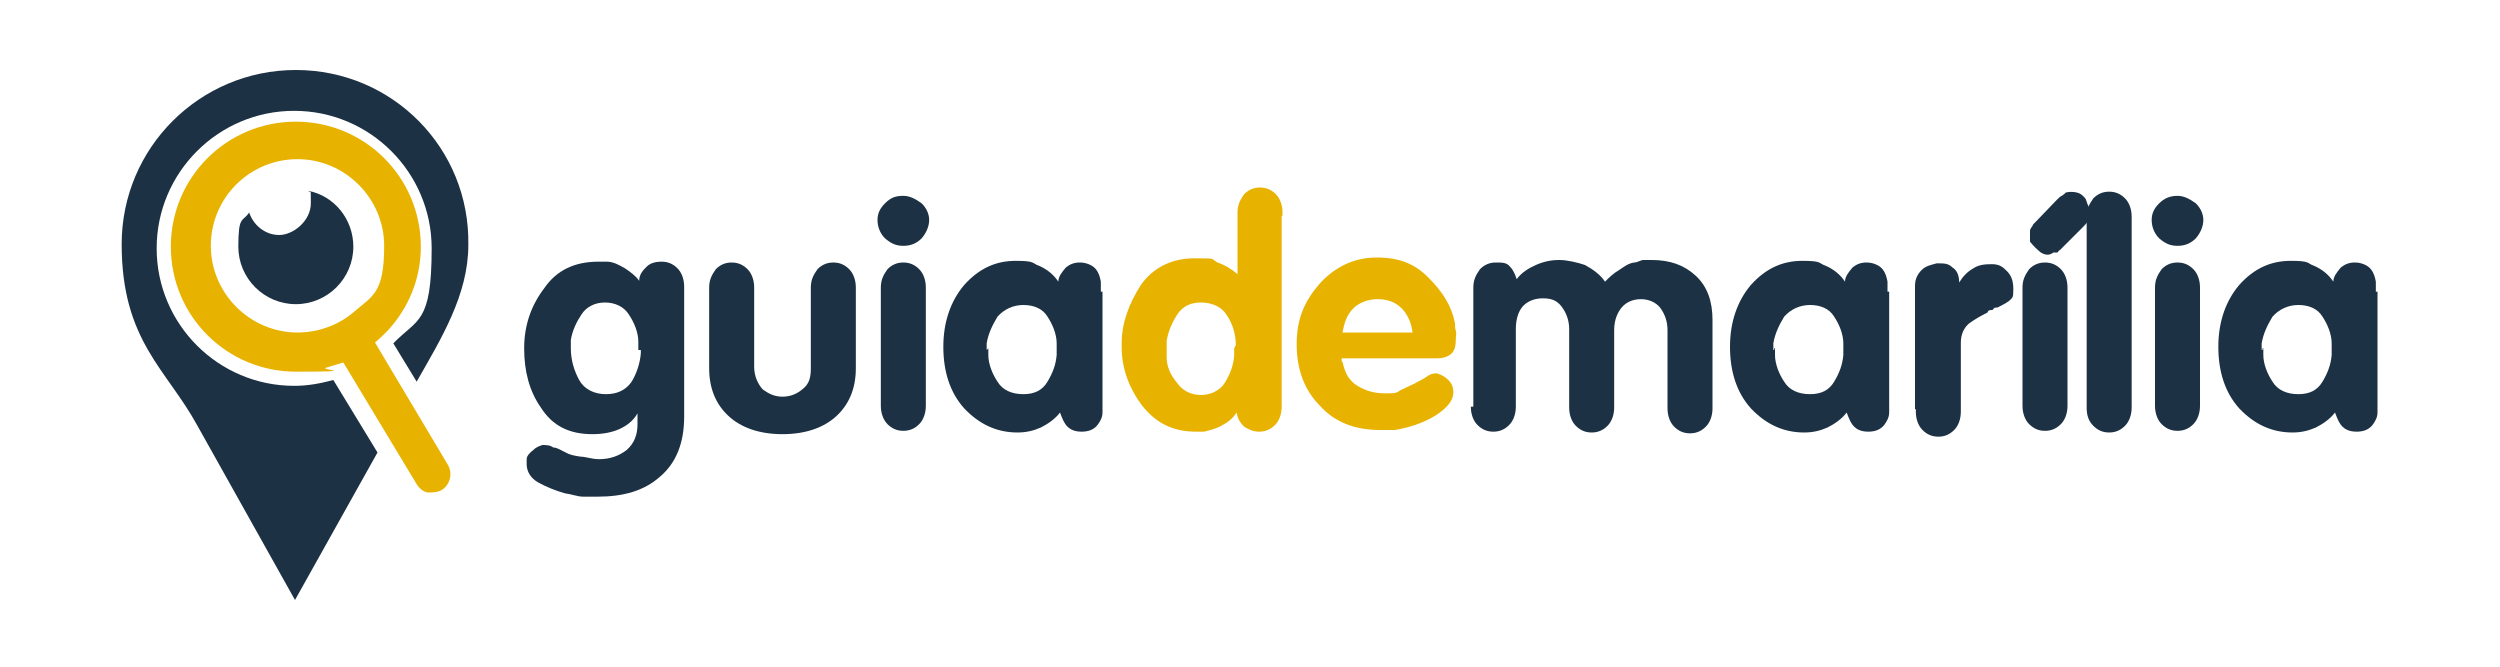
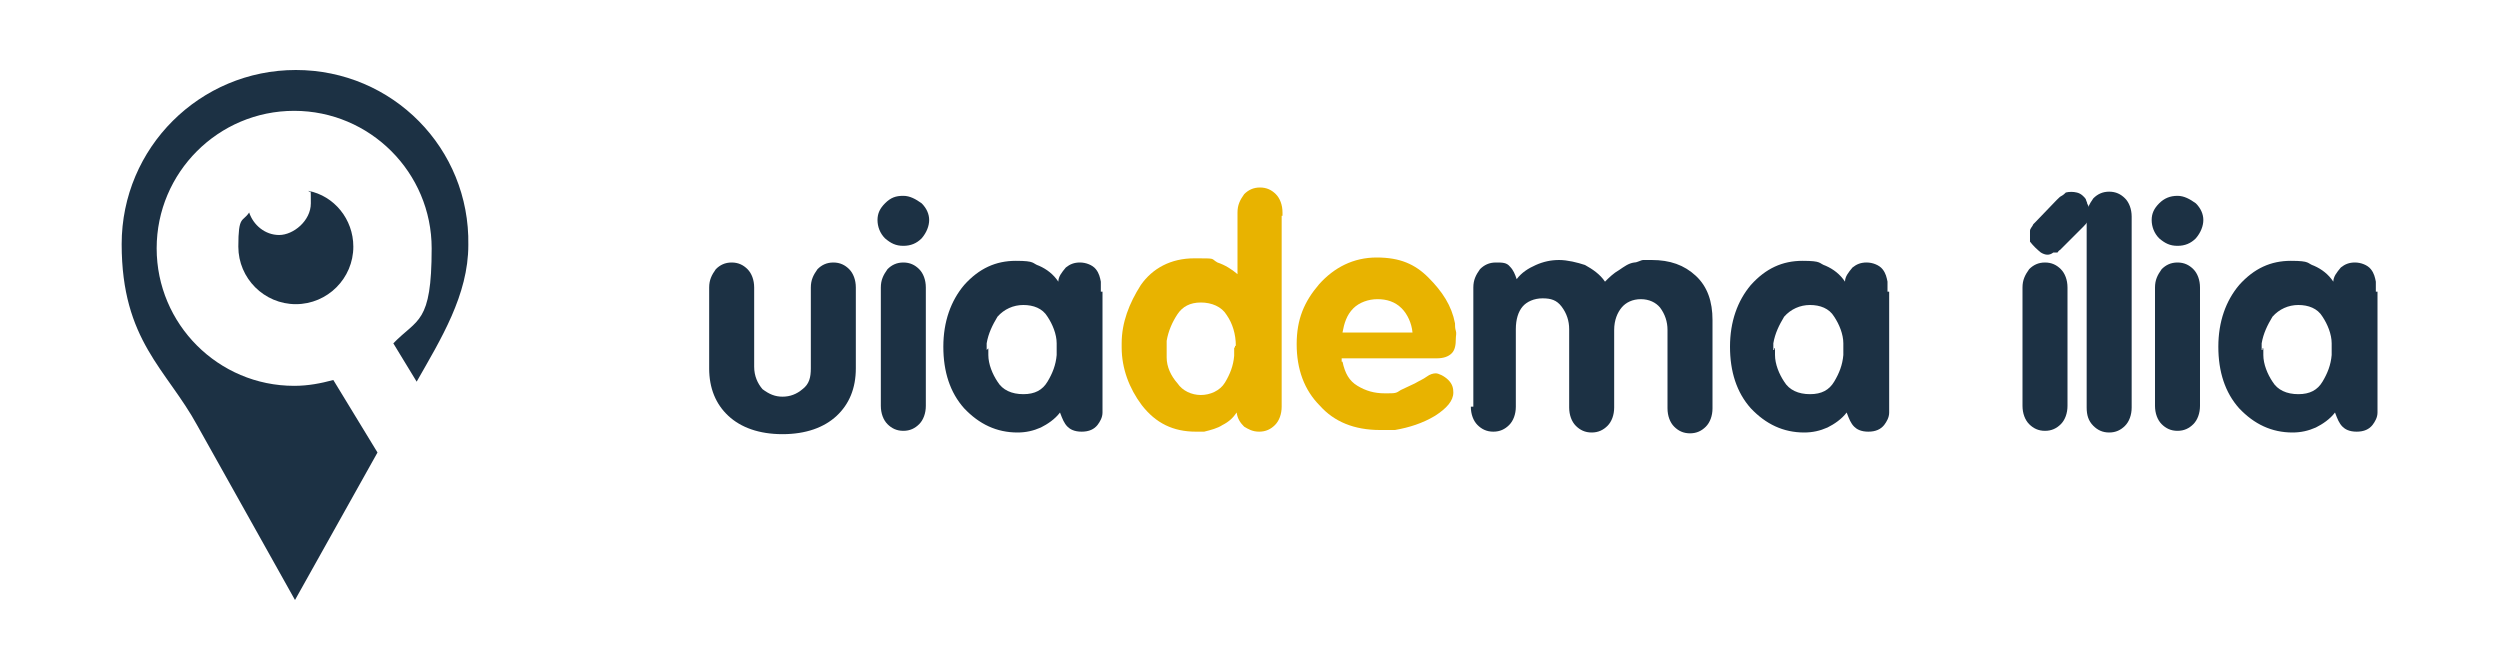
<svg xmlns="http://www.w3.org/2000/svg" id="Camada_1" data-name="Camada 1" version="1.1" viewBox="0 0 300 80">
  <defs>
    <style>
      .cls-1 {
        fill: #1c3144;
      }

      .cls-1, .cls-2 {
        stroke-width: 0px;
      }

      .cls-2 {
        fill: #e8b300;
      }
    </style>
  </defs>
  <g>
-     <path class="cls-1" d="M82.1,34.5v15.5c0,3.2-1,5.6-2.9,7.2-1.9,1.7-4.4,2.4-7.5,2.4s-1,0-1.7,0-1.4-.3-2.2-.4c-1.1-.3-2.3-.8-3.2-1.3-.9-.5-1.4-1.3-1.4-2.2s0-.3,0-.3v-.3c0-.4.4-.8.8-1.1.4-.4.8-.5,1.1-.6h0c.4,0,.9,0,1.3.3.5,0,1,.4,1.5.6.5.3,1.1.4,1.8.5.6,0,1.3.3,2.2.3,1.3,0,2.4-.4,3.3-1.1.9-.8,1.3-1.8,1.3-3.1v-1.3h0c-.5.9-1.3,1.5-2.2,1.9s-2,.6-3.2.6c-2.8,0-4.8-1-6.2-3.2-1.4-2-2-4.4-2-7.1s.8-5.1,2.4-7.2c1.5-2.2,3.7-3.2,6.5-3.2s.4,0,.5,0h.5c.8,0,1.5.4,2.2.8.6.4,1.3.9,1.7,1.5,0-.8.5-1.3.9-1.7.4-.4,1-.6,1.8-.6s1.4.3,1.9.8c.5.5.8,1.3.8,2.2h0ZM76.6,41.9v-.9c0-1.1-.5-2.3-1.1-3.2-.6-1-1.7-1.5-2.9-1.5s-2.2.5-2.8,1.4c-.6.9-1.1,1.9-1.3,3.1v1c0,1.4.4,2.7,1,3.8s1.8,1.7,3.2,1.7,2.4-.5,3.1-1.5c.6-1,1-2.2,1.1-3.4h0v-.4h-.3,0Z" />
    <path class="cls-1" d="M85.1,44.2v-9.7c0-.9.3-1.5.8-2.2.5-.5,1.1-.8,1.9-.8s1.4.3,1.9.8.8,1.3.8,2.2v9.5c0,1.1.4,2,1,2.7.8.6,1.5.9,2.4.9s1.7-.3,2.4-.9c.8-.6,1-1.4,1-2.5v-9.7c0-.9.3-1.5.8-2.2.5-.5,1.1-.8,1.9-.8s1.4.3,1.9.8.8,1.3.8,2.2v9.7c0,2.4-.8,4.3-2.3,5.7s-3.7,2.2-6.5,2.2-5-.8-6.5-2.2c-1.5-1.4-2.3-3.3-2.3-5.7h0Z" />
    <path class="cls-1" d="M108.4,23.5c.8,0,1.5.4,2.2.9.6.6.9,1.3.9,2s-.3,1.5-.9,2.2c-.6.6-1.3.9-2.2.9s-1.5-.3-2.2-.9c-.6-.6-.9-1.4-.9-2.2s.3-1.4.9-2c.7-.7,1.3-.9,2.2-.9h0ZM105.7,48.9v-14.4c0-.9.3-1.5.8-2.2.5-.5,1.1-.8,1.9-.8s1.4.3,1.9.8.8,1.3.8,2.2v14.2c0,.9-.3,1.7-.8,2.2s-1.1.8-1.9.8-1.4-.3-1.9-.8-.8-1.3-.8-2.2h0v.2Z" />
    <path class="cls-1" d="M132.3,35v14.5c0,.6-.3,1.1-.6,1.5-.4.5-1,.8-1.9.8s-1.4-.3-1.7-.6c-.4-.4-.6-.9-.9-1.7-.6.8-1.5,1.4-2.3,1.8-.9.4-1.8.6-2.8.6-2.5,0-4.6-1-6.4-2.9-1.7-1.9-2.5-4.4-2.5-7.4s.9-5.5,2.5-7.4c1.8-2,3.8-2.9,6.2-2.9s1.9.3,2.8.6c.9.4,1.7,1,2.3,1.9,0-.6.4-1.1.9-1.7.5-.4,1-.6,1.7-.6s1.5.3,1.9.8c.4.5.5,1,.6,1.5v1.2h.2ZM118.6,41.8v.8c0,1.1.5,2.3,1.1,3.2.6,1,1.7,1.5,3.1,1.5s2.3-.5,2.9-1.5,1-2,1.1-3.2v-1.4c0-1.1-.5-2.3-1.1-3.2-.6-1-1.7-1.4-2.9-1.4s-2.3.5-3.1,1.4c-.6,1-1.1,2-1.3,3.2v.8h0l.2-.2Z" />
    <path class="cls-2" d="M153.8,25.9v22.9c0,.9-.3,1.7-.8,2.2s-1.1.8-1.9.8-1.3-.3-1.8-.6c-.4-.4-.8-.9-.9-1.7-.4.6-.9,1.1-1.7,1.5-.6.4-1.4.6-2.2.8h-1c-2.7,0-4.8-1-6.5-3.2-1.5-2-2.4-4.4-2.4-6.9v-.5c0-2.5.9-4.8,2.3-7,1.4-2,3.6-3.2,6.4-3.2s1.9,0,2.8.5c.9.3,1.7.8,2.4,1.4v-7.4c0-.9.3-1.5.8-2.2.5-.5,1.1-.8,1.9-.8s1.4.3,1.9.8.8,1.3.8,2.2h0v.4h-.1ZM148.3,41.5h0c0-1.4-.4-2.7-1.1-3.7-.6-1-1.8-1.5-3.1-1.5s-2.2.5-2.8,1.4-1.1,2-1.3,3.2v2c0,1.1.5,2.2,1.3,3.1.6.9,1.7,1.4,2.8,1.4s2.3-.5,2.9-1.5c.6-1,1-2,1.1-3.2v-1h.1v-.2Z" />
    <path class="cls-2" d="M161.1,43.4c.3,1.4.8,2.3,1.8,2.9,1,.6,2,.9,3.3.9s1.3,0,1.9-.4c.6-.3,1.1-.5,1.7-.8.5-.3,1-.5,1.4-.8s.8-.4,1.1-.4,1,.3,1.5.8.6,1,.6,1.5c0,1-.8,1.9-2.2,2.8-1.5.9-3.1,1.4-4.8,1.7h-1.8c-3.1,0-5.5-1-7.2-2.9-1.9-1.9-2.8-4.4-2.8-7.4s.9-5.1,2.7-7.2c1.8-2,4.1-3.2,6.9-3.2s4.6.8,6.2,2.4c1.7,1.7,2.8,3.4,3.2,5.5,0,.3,0,.6.1.9.1.3,0,.6,0,.9,0,.8-.1,1.4-.5,1.8-.4.4-1,.6-1.8.6h-11.4v.4h.1ZM169.5,39.9c-.1-1.1-.6-2.2-1.3-2.9-.8-.8-1.8-1.1-2.9-1.1s-2.2.4-2.9,1.1c-.8.8-1.1,1.8-1.3,2.9h8.5-.1Z" />
    <path class="cls-1" d="M176.8,48.9v-14.4c0-.9.3-1.5.8-2.2.5-.5,1.1-.8,1.9-.8s1.3,0,1.7.5c.4.4.6.9.8,1.5.6-.8,1.4-1.3,2.3-1.7.9-.4,1.8-.6,2.8-.6s2.2.3,3.1.6c.9.5,1.8,1.1,2.4,2,.5-.5,1-1,1.7-1.4.6-.4,1.1-.8,1.8-.9.4,0,.8-.3,1.1-.3h1c2.2,0,3.9.6,5.3,1.9s2,3.1,2,5.3v10.6c0,.9-.3,1.7-.8,2.2s-1.1.8-1.9.8-1.4-.3-1.9-.8-.8-1.3-.8-2.2v-9.4c0-1-.3-1.9-.9-2.7-.5-.6-1.3-1-2.3-1s-1.8.4-2.3,1-.9,1.5-.9,2.7v9.3c0,.9-.3,1.7-.8,2.2s-1.1.8-1.9.8-1.4-.3-1.9-.8-.8-1.3-.8-2.2v-9.4c0-1-.3-1.9-.9-2.7-.6-.8-1.3-1-2.3-1s-1.9.4-2.4,1-.8,1.5-.8,2.7v9.3c0,.9-.3,1.7-.8,2.2s-1.1.8-1.9.8-1.4-.3-1.9-.8-.8-1.3-.8-2.2h.3Z" />
    <path class="cls-1" d="M226.7,35v14.5c0,.6-.3,1.1-.6,1.5-.4.5-1,.8-1.9.8s-1.4-.3-1.7-.6c-.4-.4-.6-.9-.9-1.7-.6.8-1.5,1.4-2.3,1.8-.9.4-1.8.6-2.8.6-2.5,0-4.6-1-6.4-2.9-1.7-1.9-2.5-4.4-2.5-7.4s.9-5.5,2.5-7.4c1.8-2,3.8-2.9,6.2-2.9s1.9.3,2.8.6c.9.4,1.7,1,2.3,1.9,0-.6.4-1.1.9-1.7.5-.4,1-.6,1.7-.6s1.5.3,1.9.8c.4.5.5,1,.6,1.5v1.2h.2ZM213,41.8v.8c0,1.1.5,2.3,1.1,3.2.6,1,1.7,1.5,3.1,1.5s2.3-.5,2.9-1.5c.6-1,1-2,1.1-3.2v-1.4c0-1.1-.5-2.3-1.1-3.2-.6-1-1.7-1.4-2.9-1.4s-2.3.5-3.1,1.4c-.6,1-1.1,2-1.3,3.2v.8h.1v-.2h0Z" />
-     <path class="cls-1" d="M229.8,48.9v-14.6c0-.8.3-1.4.8-1.9s1.1-.6,1.8-.8h.1c.8,0,1.3,0,1.8.5.5.3.8.9.8,1.8h0c.5-.8,1-1.3,1.7-1.7.6-.4,1.3-.5,2.2-.5s1.3.3,1.8.8.8,1.1.8,2.2-.1,1-.5,1.4c-.4.3-.8.5-1.4.8-.3,0-.4,0-.6.3-.3,0-.5,0-.6.3h0c-.8.4-1.5.8-2.2,1.3-.6.5-1,1.3-1,2.3v8.3c0,.9-.3,1.7-.8,2.2s-1.1.8-1.9.8-1.4-.3-1.9-.8-.8-1.3-.8-2.2h0v-.3h-.1v-.2Z" />
    <path class="cls-1" d="M246.8,24c.3-.3.4-.4.6-.5s.4-.3.5-.4c.4-.1.9-.1,1.3,0,.5.1.9.5,1.1.8,0,0,0,.1.1.3s0,.1.1.3c.3.5.3,1,.3,1.4s-.4.9-.8,1.3l-2.3,2.3c-.3.3-.4.4-.5.5,0,0-.1,0-.3.3h-.5c-.5.4-1,.3-1.5,0-.5-.4-.9-.8-1.3-1.3h0v-.3h0v-1c0-.3.3-.5.4-.8l.3-.3,2.5-2.6h0ZM242.7,48.9v-14.4c0-.9.3-1.5.8-2.2.5-.5,1.1-.8,1.9-.8s1.4.3,1.9.8.8,1.3.8,2.2v14.2c0,.9-.3,1.7-.8,2.2s-1.1.8-1.9.8-1.4-.3-1.9-.8-.8-1.3-.8-2.2h0v.2Z" />
    <path class="cls-1" d="M250.4,48.9v-22.9c0-.9.3-1.5.8-2.2.5-.5,1.1-.8,1.9-.8s1.4.3,1.9.8.8,1.3.8,2.2v22.9c0,.9-.3,1.7-.8,2.2s-1.1.8-1.9.8-1.4-.3-1.9-.8c-.6-.6-.8-1.3-.8-2.2h0Z" />
    <path class="cls-1" d="M261.3,23.5c.8,0,1.5.4,2.2.9.6.6.9,1.3.9,2s-.3,1.5-.9,2.2c-.6.6-1.3.9-2.2.9s-1.5-.3-2.2-.9c-.6-.6-.9-1.4-.9-2.2s.3-1.4.9-2,1.3-.9,2.2-.9h0ZM258.6,48.9v-14.4c0-.9.3-1.5.8-2.2.5-.5,1.1-.8,1.9-.8s1.4.3,1.9.8.8,1.3.8,2.2v14.2c0,.9-.3,1.7-.8,2.2s-1.1.8-1.9.8-1.4-.3-1.9-.8-.8-1.3-.8-2.2h0v.2Z" />
    <path class="cls-1" d="M285.3,35v14.5c0,.6-.3,1.1-.6,1.5-.4.5-1,.8-1.9.8s-1.4-.3-1.7-.6c-.4-.4-.6-.9-.9-1.7-.6.8-1.5,1.4-2.3,1.8-.9.4-1.8.6-2.8.6-2.5,0-4.6-1-6.4-2.9-1.7-1.9-2.5-4.4-2.5-7.4s.9-5.5,2.5-7.4c1.8-2,3.8-2.9,6.2-2.9s1.9.3,2.8.6c.9.4,1.7,1,2.3,1.9,0-.6.4-1.1.9-1.7.5-.4,1-.6,1.7-.6s1.5.3,1.9.8c.4.5.5,1,.6,1.5v1.2h.2ZM271.6,41.8v.8c0,1.1.5,2.3,1.1,3.2.6,1,1.7,1.5,3.1,1.5s2.3-.5,2.9-1.5,1-2,1.1-3.2v-1.4c0-1.1-.5-2.3-1.1-3.2-.6-1-1.7-1.4-2.9-1.4s-2.3.5-3.1,1.4c-.6,1-1.1,2-1.3,3.2v.8h.1v-.2Z" />
  </g>
  <g>
    <path class="cls-1" d="M35.5,8.4c-11.5,0-20.9,9.3-20.9,20.9s5.4,15,9.1,21.8c3.9,7,7.8,13.9,11.7,20.9l9.9-17.7-5.3-8.7c-1.5.4-3,.7-4.7.7-9.1,0-16.5-7.4-16.5-16.5s7.4-16.5,16.5-16.5,16.5,7.4,16.5,16.5-1.7,8.4-4.6,11.4l2.8,4.6c2.9-5.1,6.2-10.4,6.2-16.4.2-11.6-9.1-21-20.7-21Z" />
    <path class="cls-1" d="M42.4,29.6c0,3.8-3.1,6.9-6.9,6.9s-6.9-3.1-6.9-6.9.5-2.9,1.3-4.1c.5,1.5,1.9,2.7,3.6,2.7s3.8-1.7,3.8-3.8,0-1.1-.3-1.5c3.1.6,5.4,3.4,5.4,6.7Z" />
-     <path class="cls-2" d="M20.5,29.6c0,8.3,6.7,15,15,15s2.5-.2,3.7-.5c.7-.2,1.3-.4,2-.6l8.8,14.6c.3.5.8.9,1.3,1,.6,0,1.2,0,1.7-.3,1-.6,1.4-2,.7-3.1l-8.7-14.6c.5-.4,1-.9,1.5-1.4,2.5-2.7,4-6.2,4-10.1,0-8.3-6.7-15-15-15s-15,6.7-15,15ZM25.3,29.5c0-5.8,4.7-10.4,10.4-10.4s10.4,4.7,10.4,10.4-1.4,6-3.6,7.9c-.9.8-2.1,1.5-3.3,1.9-1.1.4-2.3.6-3.5.6-5.7,0-10.4-4.7-10.4-10.4Z" />
  </g>
</svg>